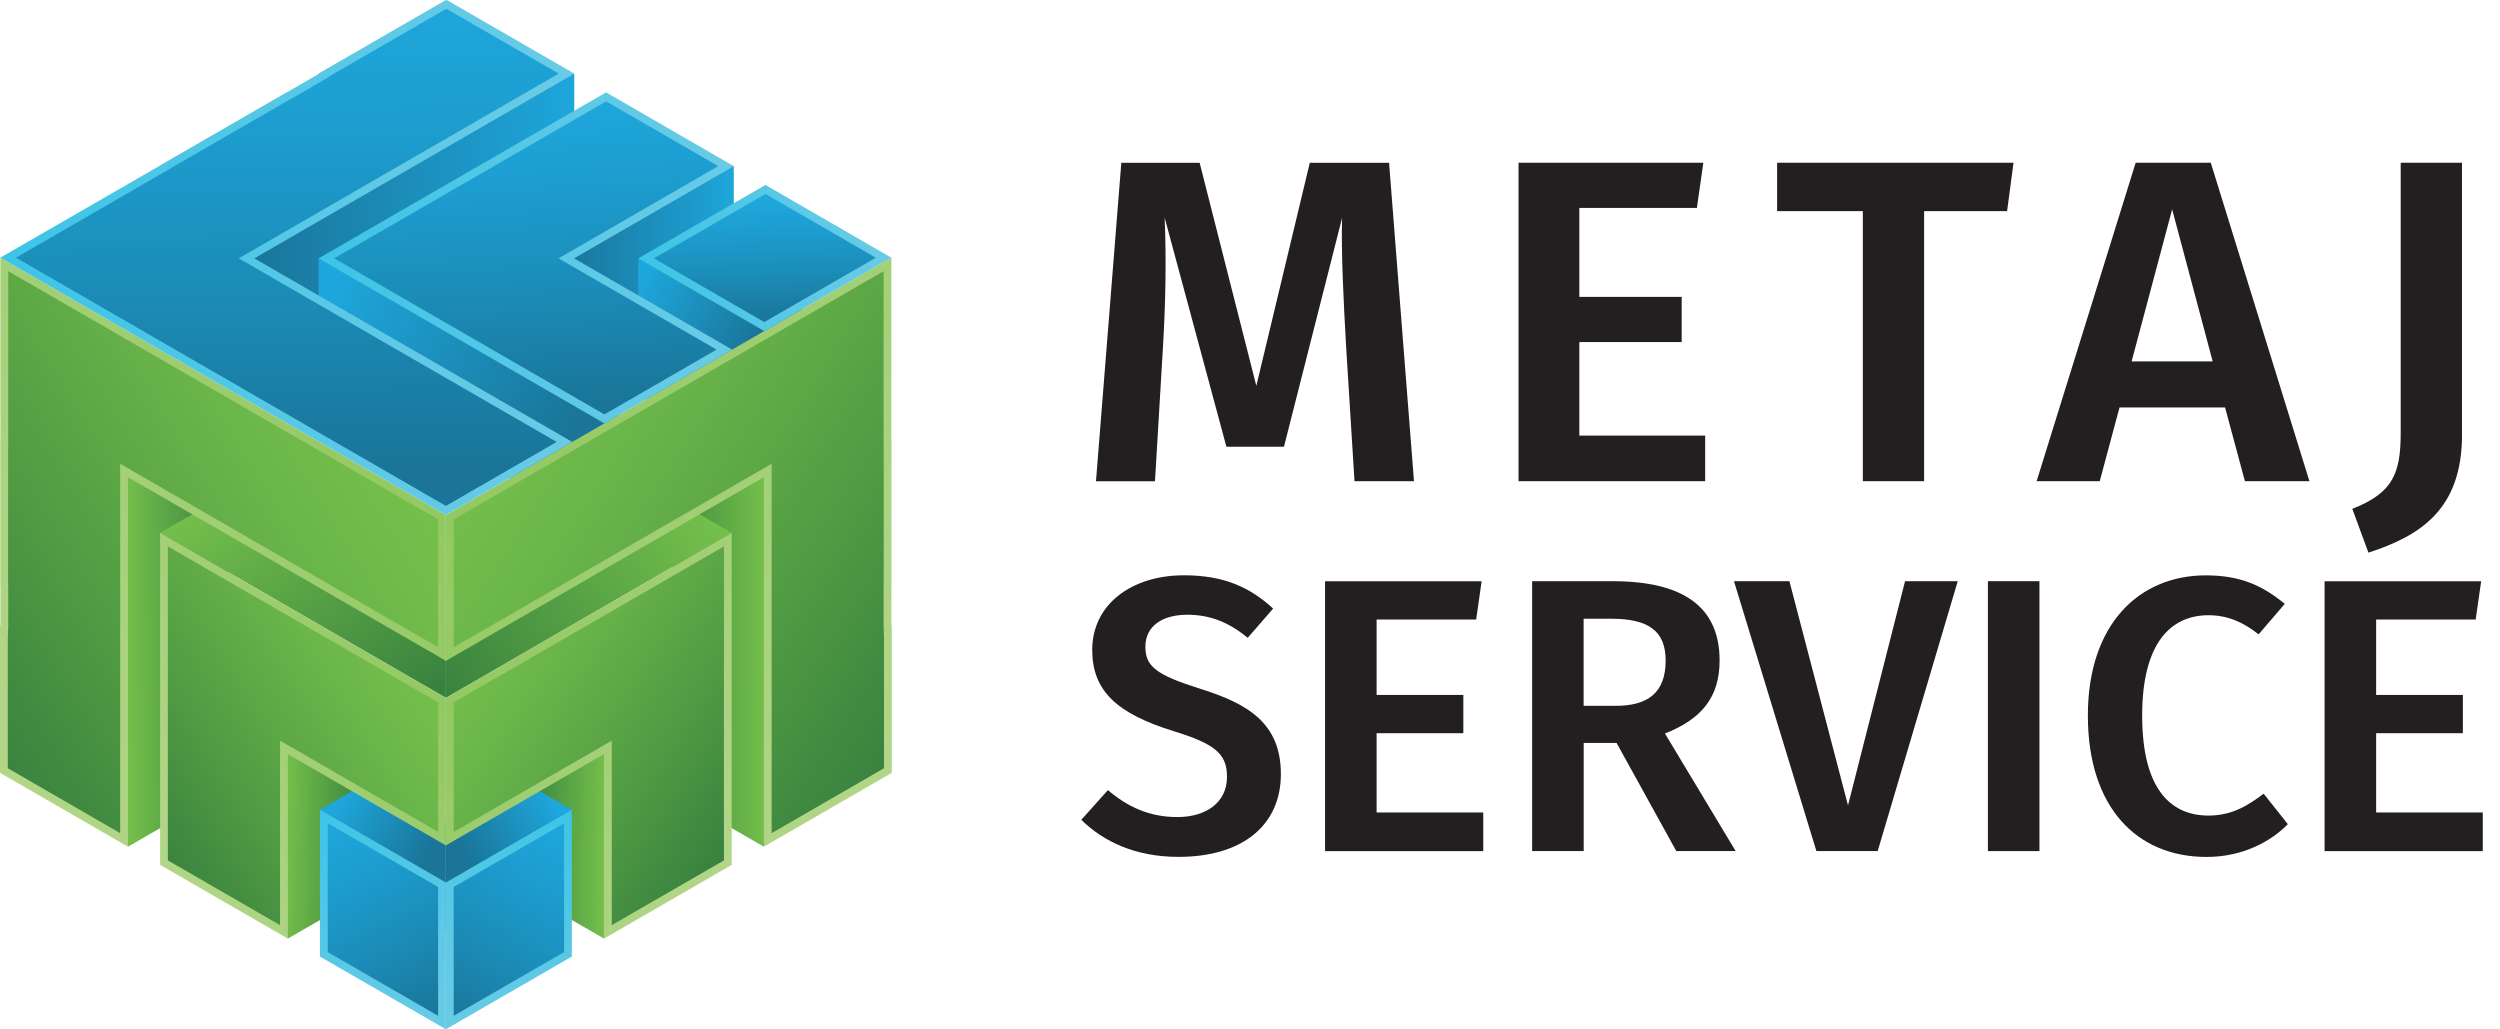
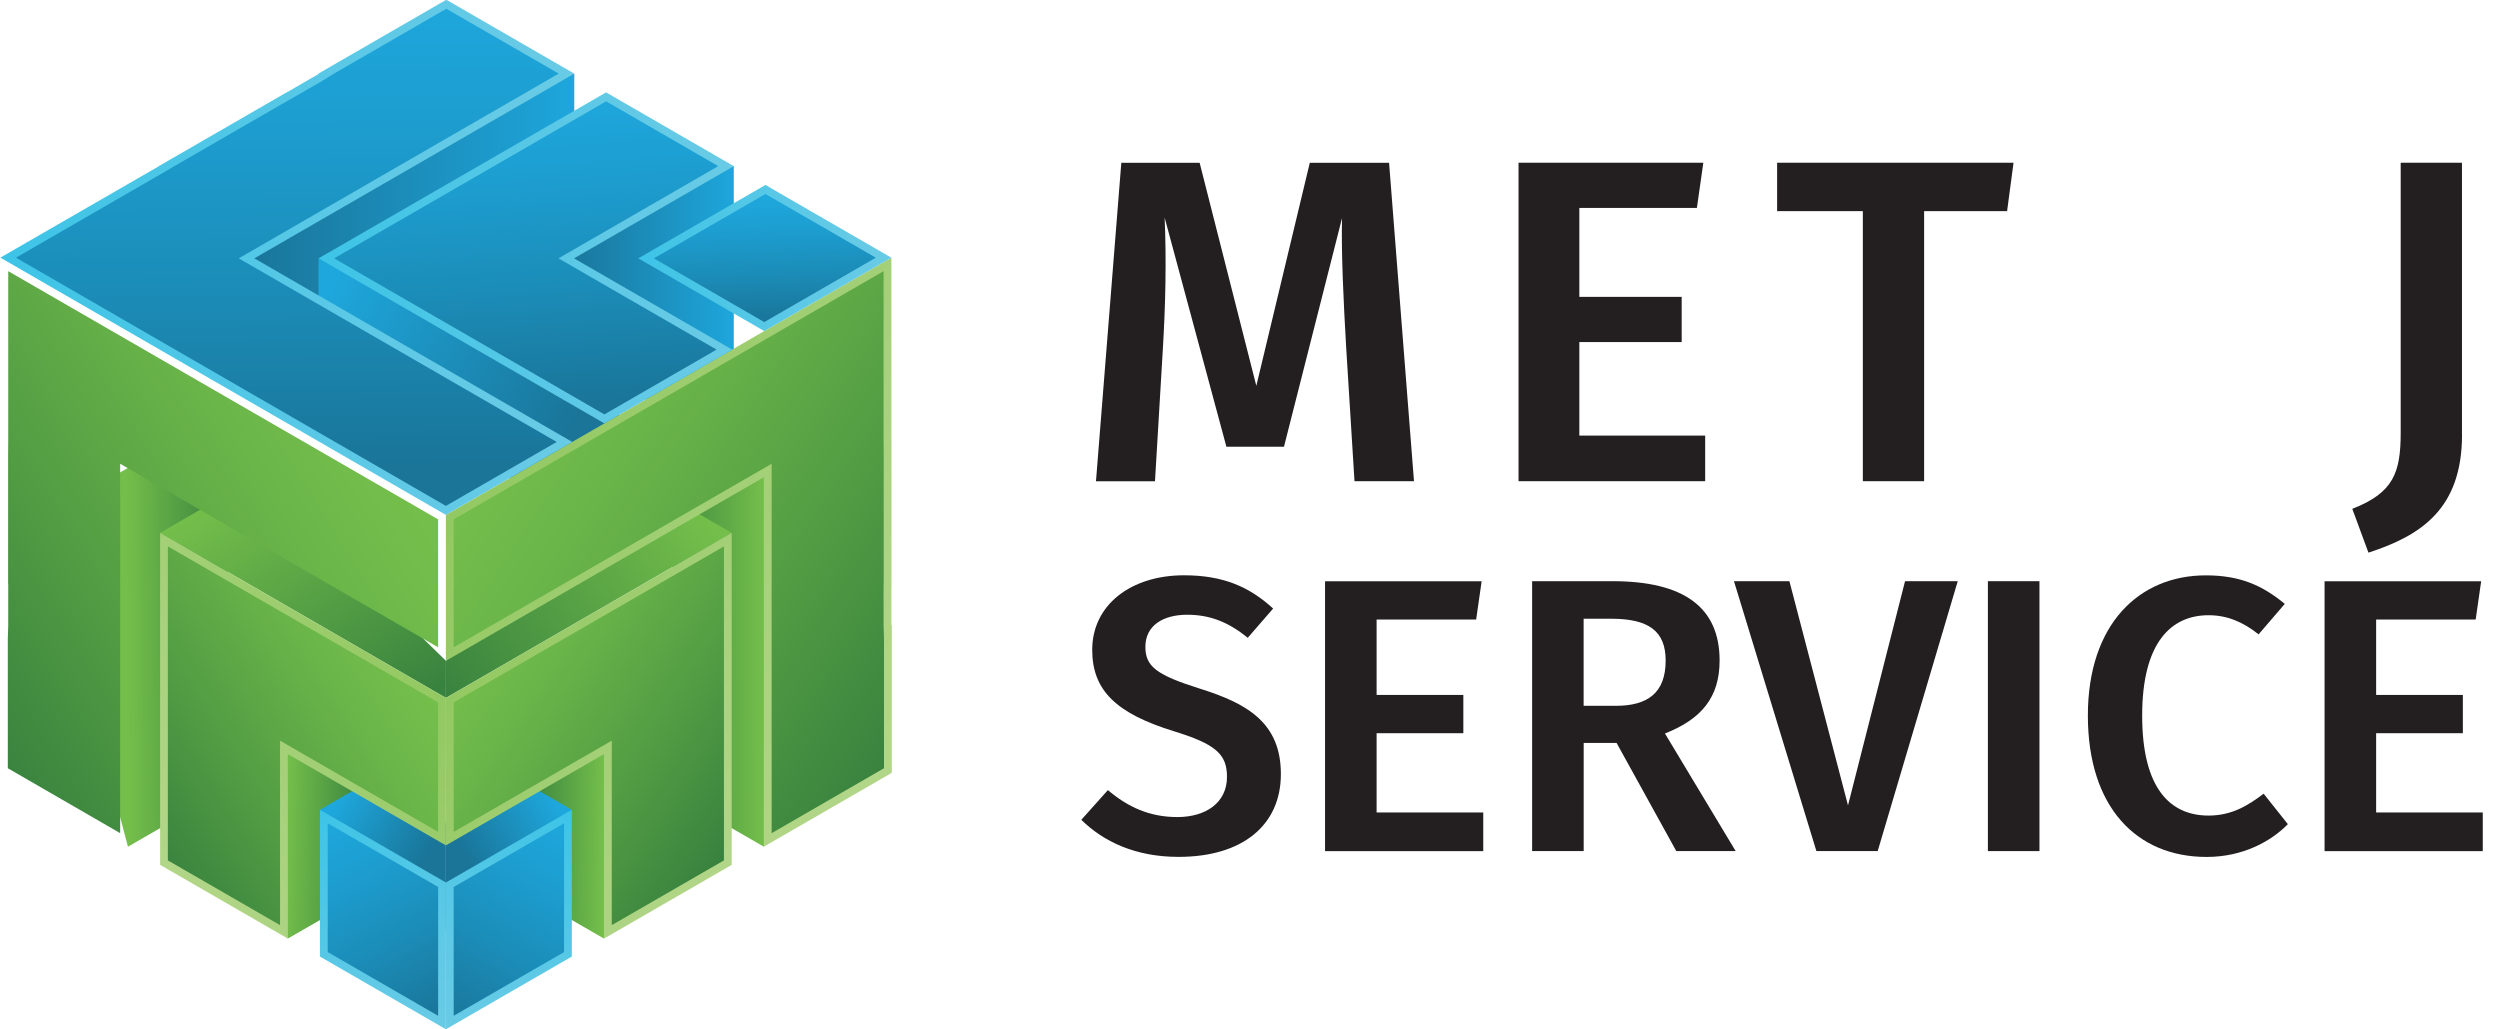
<svg xmlns="http://www.w3.org/2000/svg" xmlns:xlink="http://www.w3.org/1999/xlink" id="Ebene_1" data-name="Ebene 1" viewBox="0 0 419.4 172.67">
  <defs>
    <style>
      .cls-1 {
        fill: url(#linear-gradient-8);
      }

      .cls-2 {
        fill: url(#linear-gradient-7);
      }

      .cls-3 {
        fill: url(#linear-gradient-5);
      }

      .cls-4 {
        fill: url(#linear-gradient-6);
      }

      .cls-5 {
        fill: url(#linear-gradient-9);
      }

      .cls-6 {
        fill: url(#linear-gradient-4);
      }

      .cls-7 {
        fill: url(#linear-gradient-3);
      }

      .cls-8 {
        fill: url(#linear-gradient-2);
      }

      .cls-9 {
        fill: #231f20;
      }

      .cls-10 {
        fill: url(#linear-gradient);
      }

      .cls-11 {
        fill: url(#linear-gradient-10);
      }

      .cls-12 {
        fill: url(#linear-gradient-11);
      }

      .cls-13 {
        fill: url(#linear-gradient-12);
      }

      .cls-14 {
        fill: url(#linear-gradient-13);
      }

      .cls-15 {
        fill: url(#linear-gradient-19);
      }

      .cls-16 {
        fill: url(#linear-gradient-14);
      }

      .cls-17 {
        fill: url(#linear-gradient-21);
      }

      .cls-18 {
        fill: url(#linear-gradient-20);
      }

      .cls-19 {
        fill: url(#linear-gradient-22);
      }

      .cls-20 {
        fill: url(#linear-gradient-23);
      }

      .cls-21 {
        fill: url(#linear-gradient-28);
      }

      .cls-22 {
        fill: url(#linear-gradient-25);
      }

      .cls-23 {
        fill: url(#linear-gradient-30);
      }

      .cls-24 {
        fill: url(#linear-gradient-15);
      }

      .cls-25 {
        fill: url(#linear-gradient-16);
      }

      .cls-26 {
        fill: url(#linear-gradient-17);
      }

      .cls-27 {
        fill: url(#linear-gradient-18);
      }

      .cls-28 {
        fill: url(#linear-gradient-27);
      }

      .cls-29 {
        fill: url(#linear-gradient-24);
      }

      .cls-30 {
        fill: url(#linear-gradient-26);
      }

      .cls-31 {
        fill: url(#linear-gradient-29);
      }
    </style>
    <linearGradient id="linear-gradient" x1="101.25" y1="137.21" x2="88.11" y2="137.06" gradientUnits="userSpaceOnUse">
      <stop offset="0" stop-color="#74bf4b" />
      <stop offset=".01" stop-color="#73be4a" />
      <stop offset="1" stop-color="#38823f" />
    </linearGradient>
    <linearGradient id="linear-gradient-2" x1="128.19" y1="106.08" x2="110.27" y2="106.1" xlink:href="#linear-gradient" />
    <linearGradient id="linear-gradient-3" x1="116.11" y1="83.6" x2="72.25" y2="114.3" xlink:href="#linear-gradient" />
    <linearGradient id="linear-gradient-4" x1="73.48" y1="260.73" x2="58.27" y2="269.23" gradientTransform="translate(280.91 326.46) rotate(-60) scale(1 -1)" gradientUnits="userSpaceOnUse">
      <stop offset="0" stop-color="#1ea7dc" />
      <stop offset=".88" stop-color="#1a7ba1" />
      <stop offset="1" stop-color="#1a7599" />
    </linearGradient>
    <linearGradient id="linear-gradient-5" x1="295.58" y1="215.27" x2="324.19" y2="215.27" gradientTransform="translate(418.72 -165.83) rotate(-180) scale(1 -1)" gradientUnits="userSpaceOnUse">
      <stop offset="0" stop-color="#1ea7dc" />
      <stop offset=".1" stop-color="#1da1d5" />
      <stop offset="1" stop-color="#1a7599" />
    </linearGradient>
    <linearGradient id="linear-gradient-6" x1="311.13" y1="212.8" x2="292.09" y2="223.43" gradientTransform="translate(418.72 -165.83) rotate(-180) scale(1 -1)" xlink:href="#linear-gradient-4" />
    <linearGradient id="linear-gradient-7" x1="322.31" y1="212.23" x2="377.29" y2="212.23" gradientTransform="translate(418.72 -165.83) rotate(-180) scale(1 -1)" xlink:href="#linear-gradient-5" />
    <linearGradient id="linear-gradient-8" x1="365.23" y1="217.68" x2="324.79" y2="240.28" gradientTransform="translate(418.72 -165.83) rotate(-180) scale(1 -1)" xlink:href="#linear-gradient-4" />
    <linearGradient id="linear-gradient-9" x1="129.72" y1="134.02" x2="82" y2="105.63" gradientUnits="userSpaceOnUse">
      <stop offset="0" stop-color="#b2d688" />
      <stop offset=".36" stop-color="#a9d27e" />
      <stop offset=".96" stop-color="#94c963" />
      <stop offset="1" stop-color="#93c962" />
    </linearGradient>
    <linearGradient id="linear-gradient-10" x1="127.21" y1="134.92" x2="81.22" y2="103.69" gradientUnits="userSpaceOnUse">
      <stop offset="0" stop-color="#38823f" />
      <stop offset=".33" stop-color="#509a43" />
      <stop offset=".75" stop-color="#6ab549" />
      <stop offset="1" stop-color="#74bf4b" />
    </linearGradient>
    <linearGradient id="linear-gradient-11" x1="30.13" y1="255.45" x2="72.59" y2="255.45" gradientTransform="translate(280.91 326.46) rotate(-60) scale(1 -1)" gradientUnits="userSpaceOnUse">
      <stop offset="0" stop-color="#69cbe6" />
      <stop offset=".32" stop-color="#5fc9e6" />
      <stop offset=".86" stop-color="#44c5e6" />
      <stop offset="1" stop-color="#3dc4e7" />
    </linearGradient>
    <linearGradient id="linear-gradient-12" x1="94.72" y1="137.91" x2="75.27" y2="171.92" gradientUnits="userSpaceOnUse">
      <stop offset="0" stop-color="#1ea7dc" />
      <stop offset=".23" stop-color="#1d9fd2" />
      <stop offset=".63" stop-color="#1b8cb7" />
      <stop offset="1" stop-color="#1a7599" />
    </linearGradient>
    <linearGradient id="linear-gradient-13" x1="161.88" y1="106.66" x2="89.33" y2="63.43" xlink:href="#linear-gradient-9" />
    <linearGradient id="linear-gradient-14" x1="161.91" y1="109.43" x2="88.66" y2="61.73" xlink:href="#linear-gradient-10" />
    <linearGradient id="linear-gradient-15" x1="48.13" y1="137" x2="61.18" y2="137.32" xlink:href="#linear-gradient" />
    <linearGradient id="linear-gradient-16" x1="21.41" y1="106.16" x2="38" y2="105.99" xlink:href="#linear-gradient" />
    <linearGradient id="linear-gradient-17" x1="39.41" y1="81.64" x2="63.87" y2="121.22" xlink:href="#linear-gradient" />
    <linearGradient id="linear-gradient-18" x1="206.35" y1="30.59" x2="191.14" y2="39.09" gradientTransform="translate(134.44 326.46) rotate(-120)" xlink:href="#linear-gradient-4" />
    <linearGradient id="linear-gradient-19" x1="395.46" y1="134.02" x2="347.74" y2="105.63" gradientTransform="translate(415.35) rotate(-180) scale(1 -1)" xlink:href="#linear-gradient-9" />
    <linearGradient id="linear-gradient-20" x1="20.24" y1="135.49" x2="65.66" y2="105.97" xlink:href="#linear-gradient-10" />
    <linearGradient id="linear-gradient-21" x1="163" y1="25.31" x2="205.46" y2="25.31" gradientTransform="translate(134.44 326.46) rotate(-120)" xlink:href="#linear-gradient-11" />
    <linearGradient id="linear-gradient-22" x1="55.31" y1="137.48" x2="73.01" y2="170.74" xlink:href="#linear-gradient-12" />
    <linearGradient id="linear-gradient-23" x1="427.62" y1="106.66" x2="355.07" y2="63.43" gradientTransform="translate(415.35) rotate(-180) scale(1 -1)" xlink:href="#linear-gradient-9" />
    <linearGradient id="linear-gradient-24" x1="-13.38" y1="108.6" x2="57.03" y2="64.88" xlink:href="#linear-gradient-10" />
    <linearGradient id="linear-gradient-25" x1="295.61" y1="209.09" x2="365.27" y2="209.09" gradientTransform="translate(418.72 -165.83) rotate(-180) scale(1 -1)" xlink:href="#linear-gradient-11" />
    <linearGradient id="linear-gradient-26" x1="87.05" y1="16.77" x2="90.38" y2="68.1" xlink:href="#linear-gradient-12" />
    <linearGradient id="linear-gradient-27" x1="269.18" y1="209.11" x2="311.64" y2="209.11" gradientTransform="translate(418.72 -165.83) rotate(-180) scale(1 -1)" xlink:href="#linear-gradient-11" />
    <linearGradient id="linear-gradient-28" x1="127.98" y1="33.21" x2="128.65" y2="53.87" xlink:href="#linear-gradient-12" />
    <linearGradient id="linear-gradient-29" x1="322.37" y1="209.01" x2="418.65" y2="209.01" gradientTransform="translate(418.72 -165.83) rotate(-180) scale(1 -1)" xlink:href="#linear-gradient-11" />
    <linearGradient id="linear-gradient-30" x1="47.96" y1="-.56" x2="48.63" y2="78.11" xlink:href="#linear-gradient-12" />
  </defs>
  <g>
    <path class="cls-9" d="M237.2,80.73h-9.97l-1.39-22.34c-.46-7.89-.85-16.16-.7-21.8l-9.74,38.35h-9.66l-10.36-38.43c.31,7.19.15,14.54-.31,22.19l-1.31,22.04h-9.9l4.25-53.43h13.14l9.51,37.42,8.97-37.42h13.3l4.18,53.43Z" />
    <path class="cls-9" d="M284.67,34.88h-19.72v14.92h17.17v7.58h-17.17v15.7h21.11v7.65h-31.31V27.3h31l-1.08,7.58Z" />
    <path class="cls-9" d="M336.71,35.42h-13.92v45.31h-10.28v-45.31h-14.38v-8.12h39.66l-1.08,8.12Z" />
-     <path class="cls-9" d="M373.28,68.36h-17.71l-3.32,12.37h-10.59l16.62-53.43h12.6l16.55,53.43h-10.82l-3.33-12.37ZM371.2,60.63l-6.8-25.51-6.8,25.51h13.61Z" />
    <path class="cls-9" d="M413.03,72.92c0,12.45-6.88,16.93-15.7,19.79l-2.71-7.35c6.96-2.71,8.12-6.11,8.12-12.83V27.3h10.28v45.62Z" />
    <path class="cls-9" d="M213.58,102.09l-4.26,4.91c-3.28-2.69-6.42-3.87-10.16-3.87-4.06,0-7.01,1.83-7.01,5.37,0,3.28,1.77,4.72,9.3,7.08,7.93,2.49,13.43,5.77,13.43,14.28s-6.36,13.89-17.17,13.89c-7.21,0-12.58-2.55-16.31-6.22l4.46-4.98c3.34,2.82,6.95,4.52,11.66,4.52s8.32-2.36,8.32-6.75c0-3.8-1.9-5.5-8.98-7.67-9.5-2.95-13.63-6.75-13.63-13.63,0-7.54,6.49-12.51,15.4-12.51,6.62,0,11.01,1.97,14.94,5.57Z" />
    <path class="cls-9" d="M247.65,103.93h-16.71v12.65h14.55v6.42h-14.55v13.3h17.89v6.49h-26.54v-45.28h26.27l-.92,6.42Z" />
    <path class="cls-9" d="M271.18,124.63h-5.5v18.15h-8.65v-45.28h13.5c11.86,0,17.95,4.32,17.95,13.3,0,6.16-3.01,9.83-9.17,12.25l11.86,19.72h-9.96l-10.02-18.15ZM265.67,118.41h5.37c5.37,0,8.39-2.16,8.39-7.6,0-4.91-2.82-7.01-9.11-7.01h-4.65v14.61Z" />
    <path class="cls-9" d="M315.01,142.78h-10.29l-13.83-45.28h9.3l9.83,37.61,9.57-37.61h8.84l-13.43,45.28Z" />
    <path class="cls-9" d="M342.14,142.78h-8.65v-45.28h8.65v45.28Z" />
    <path class="cls-9" d="M383.29,101.31l-4.39,5.11c-2.62-2.1-5.31-3.21-8.39-3.21-6.29,0-11.14,4.59-11.14,16.84s4.72,16.77,11.14,16.77c3.93,0,6.62-1.7,9.24-3.67l4.06,5.11c-2.75,2.82-7.47,5.5-13.63,5.5-11.73,0-19.92-8.32-19.92-23.72s8.65-23.52,19.79-23.52c5.77,0,9.5,1.7,13.24,4.78Z" />
    <path class="cls-9" d="M415.33,103.93h-16.71v12.65h14.55v6.42h-14.55v13.3h17.89v6.49h-26.54v-45.28h26.27l-.92,6.42Z" />
  </g>
  <g>
    <polygon class="cls-10" points="88.2 116.81 88.2 149.88 101.33 157.46 113.21 131.25 88.2 116.81" />
    <polygon class="cls-8" points="113.67 70.13 112.83 70.85 112.83 133.2 128.14 142.04 142.79 86.95 113.67 70.13" />
    <polygon class="cls-7" points="106.4 79.95 122.75 89.39 74.81 117.08 74.8 110.86 106.4 79.95" />
    <polygon class="cls-6" points="79.58 126.4 95.93 135.85 74.8 156.01 74.81 138.11 79.58 126.4" />
    <polygon class="cls-3" points="94.46 63.27 94.46 30.68 123.1 27.86 123.1 71.03 94.46 63.27" />
-     <polygon class="cls-4" points="107.08 62.23 107.08 43.34 134.56 46.5 134.56 67.23 107.08 62.23" />
    <polygon class="cls-2" points="41.3 60.84 41.31 27.21 96.34 12.35 96.34 80.44 41.3 60.84" />
    <polygon class="cls-1" points="53.44 62.23 53.44 43.34 104.27 69.84 104.27 90.57 53.44 62.23" />
    <g>
      <polygon class="cls-5" points="101.32 101.77 122.75 89.39 122.75 114.14 122.75 120.36 122.75 145.07 122.75 145.09 101.32 157.46 101.32 157.44 101.32 132.74 101.32 126.51 95.93 129.62 74.8 141.82 74.8 117.08 95.93 104.88 101.32 101.77" />
      <polygon class="cls-11" points="76.11 139.56 102.63 124.25 102.63 155.2 121.45 144.34 121.45 91.66 76.11 117.83 76.11 139.56" />
      <polygon class="cls-12" points="95.93 160.47 74.8 172.67 74.8 148.05 95.93 135.85 95.93 160.47" />
      <polygon class="cls-13" points="76.11 170.41 94.63 159.72 94.63 138.11 76.11 148.8 76.11 170.41" />
      <polygon class="cls-14" points="149.54 43.22 149.54 73.93 149.56 73.92 149.56 98.67 149.54 98.68 149.54 104.9 149.61 104.86 149.61 129.56 149.54 129.6 149.54 129.69 128.14 142.04 128.14 141.96 128.14 117.25 128.14 111.03 128.14 86.28 128.14 80.06 122.75 83.17 101.32 95.54 95.93 98.66 74.8 110.86 74.8 86.38 149.54 43.22" />
      <polygon class="cls-16" points="76.11 108.59 129.45 77.8 129.45 139.77 148.3 128.88 148.3 107.11 148.23 104.9 148.23 97.93 148.25 97.92 148.25 76.26 148.23 73.93 148.23 45.49 76.11 87.13 76.11 108.59" />
    </g>
    <polygon class="cls-24" points="61.31 116.87 36.4 131.25 48.28 157.46 61.31 149.94 61.31 116.87" />
    <polygon class="cls-25" points="38.19 72.04 35.94 70.13 6.82 86.95 21.47 142.04 38.19 132.38 38.19 72.04" />
    <polygon class="cls-26" points="43.21 79.95 26.86 89.39 74.8 117.08 74.81 110.86 43.21 79.95" />
    <polygon class="cls-27" points="70.03 126.4 53.67 135.85 74.81 156.01 74.8 138.11 70.03 126.4" />
    <g>
      <polygon class="cls-15" points="48.29 101.77 26.86 89.39 26.86 114.14 26.86 120.36 26.86 145.07 26.86 145.09 48.29 157.46 48.29 157.44 48.29 132.74 48.28 126.51 53.67 129.62 74.8 141.82 74.81 117.08 53.67 104.88 48.29 101.77" />
      <polygon class="cls-18" points="73.5 139.56 46.98 124.25 46.98 155.2 28.16 144.34 28.16 91.66 73.5 117.83 73.5 139.56" />
      <polygon class="cls-17" points="53.67 160.47 74.8 172.67 74.81 148.05 53.67 135.85 53.67 160.47" />
      <polygon class="cls-19" points="73.5 170.41 54.98 159.72 54.98 138.11 73.5 148.8 73.5 170.41" />
-       <polygon class="cls-20" points=".06 43.22 .07 73.93 .05 73.92 .05 98.67 .07 98.68 .07 104.9 0 104.86 0 129.56 .07 129.6 .07 129.69 21.47 142.04 21.47 141.96 21.47 117.25 21.47 111.03 21.47 86.28 21.47 80.06 26.86 83.17 48.29 95.54 53.67 98.66 74.81 110.86 74.8 86.38 .06 43.22" />
      <polygon class="cls-29" points="73.5 108.59 20.16 77.8 20.16 139.77 1.31 128.88 1.31 107.11 1.38 104.9 1.38 97.93 1.36 97.92 1.36 76.26 1.38 73.93 1.38 45.49 73.5 87.13 73.5 108.59" />
    </g>
    <g>
      <polygon class="cls-22" points="74.87 55.71 53.44 43.34 74.87 30.97 80.26 27.86 101.66 15.51 101.68 15.5 123.1 27.87 123.09 27.88 101.69 40.23 96.3 43.34 101.69 46.45 122.82 58.65 101.39 71.03 80.26 58.83 74.87 55.71" />
      <polygon class="cls-30" points="120.21 58.65 93.69 43.34 120.49 27.87 101.68 17 56.06 43.34 101.39 69.52 120.21 58.65" />
      <polygon class="cls-28" points="128.41 31.03 149.54 43.23 128.21 55.54 107.08 43.34 128.41 31.03" />
      <polygon class="cls-21" points="146.93 43.23 128.41 32.54 109.69 43.34 128.21 54.03 146.93 43.23" />
      <polygon class="cls-31" points=".06 43.22 26.66 27.88 26.64 27.87 48.07 15.5 48.09 15.51 53.48 12.39 53.41 12.35 74.8 0 74.87 .04 74.95 0 96.34 12.35 96.27 12.39 74.87 24.75 69.49 27.86 48.05 40.23 42.67 43.34 48.05 46.45 69.48 58.83 74.87 61.94 96 74.14 74.8 86.38 .06 43.22" />
      <polygon class="cls-23" points="93.39 74.14 40.05 43.34 93.73 12.35 74.87 1.47 56.01 12.36 54.13 13.53 48.09 17.01 48.08 17 29.32 27.83 27.31 29.01 2.68 43.23 74.8 84.87 93.39 74.14" />
    </g>
  </g>
</svg>